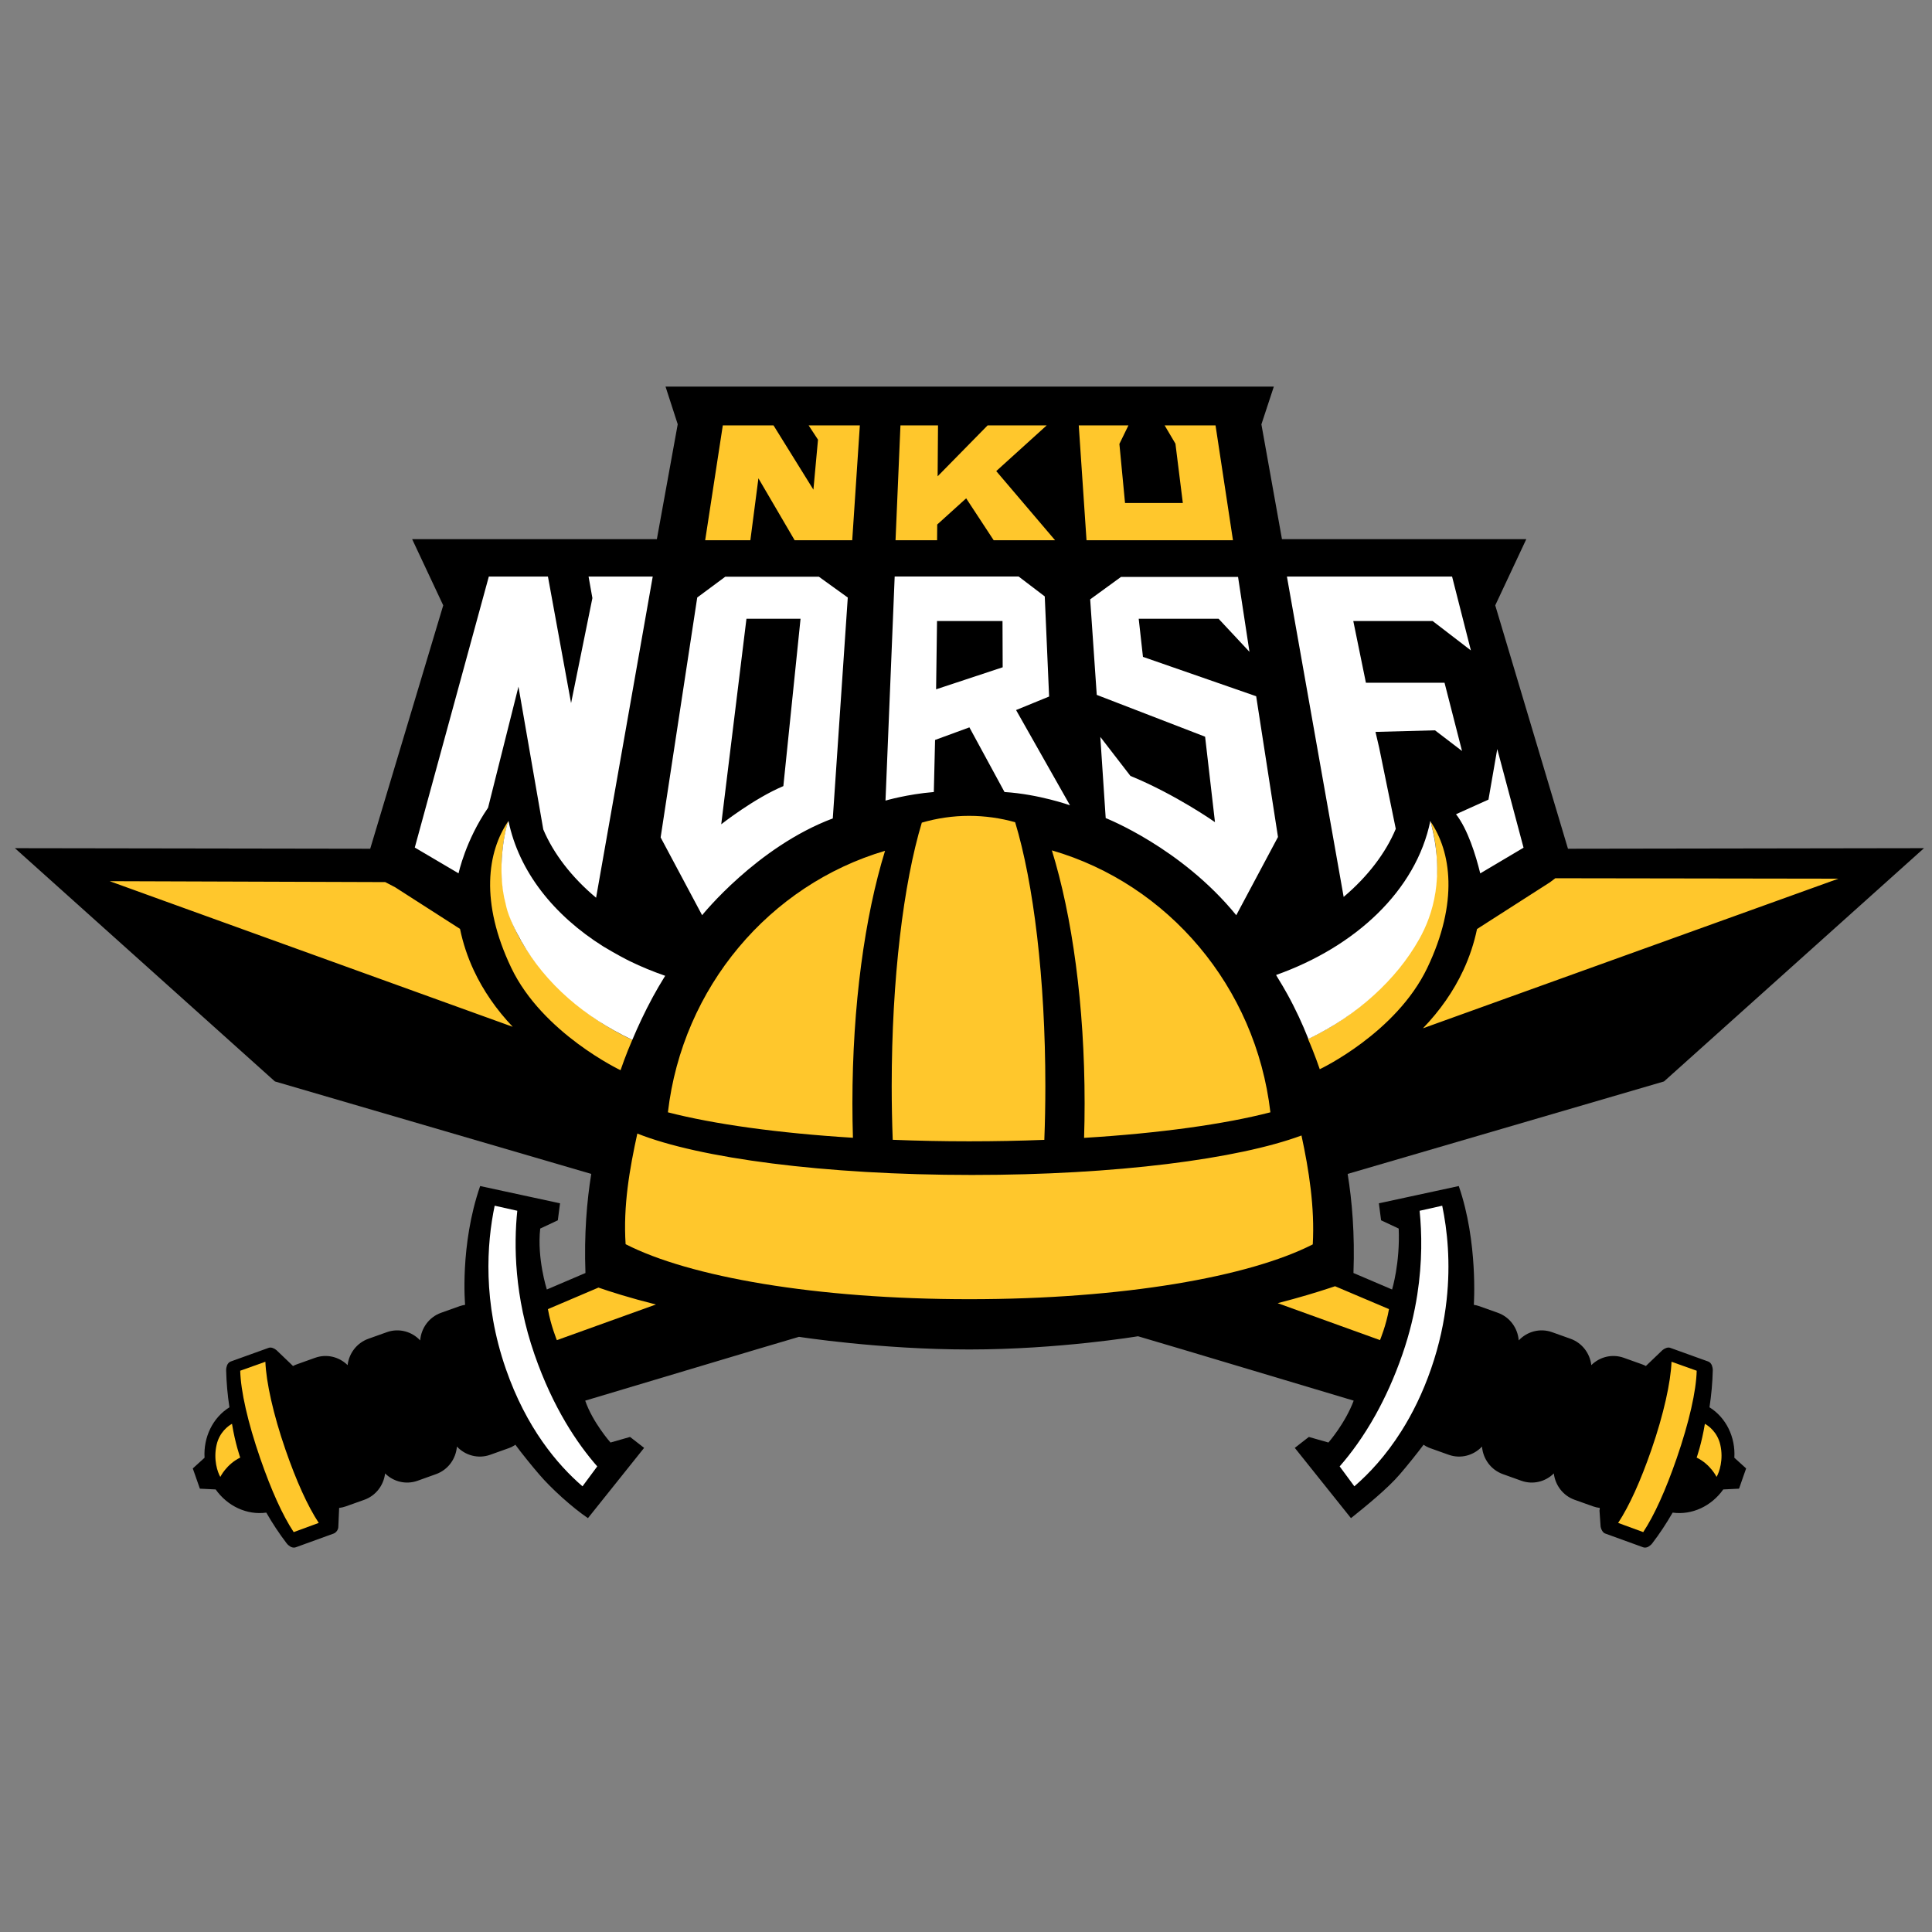
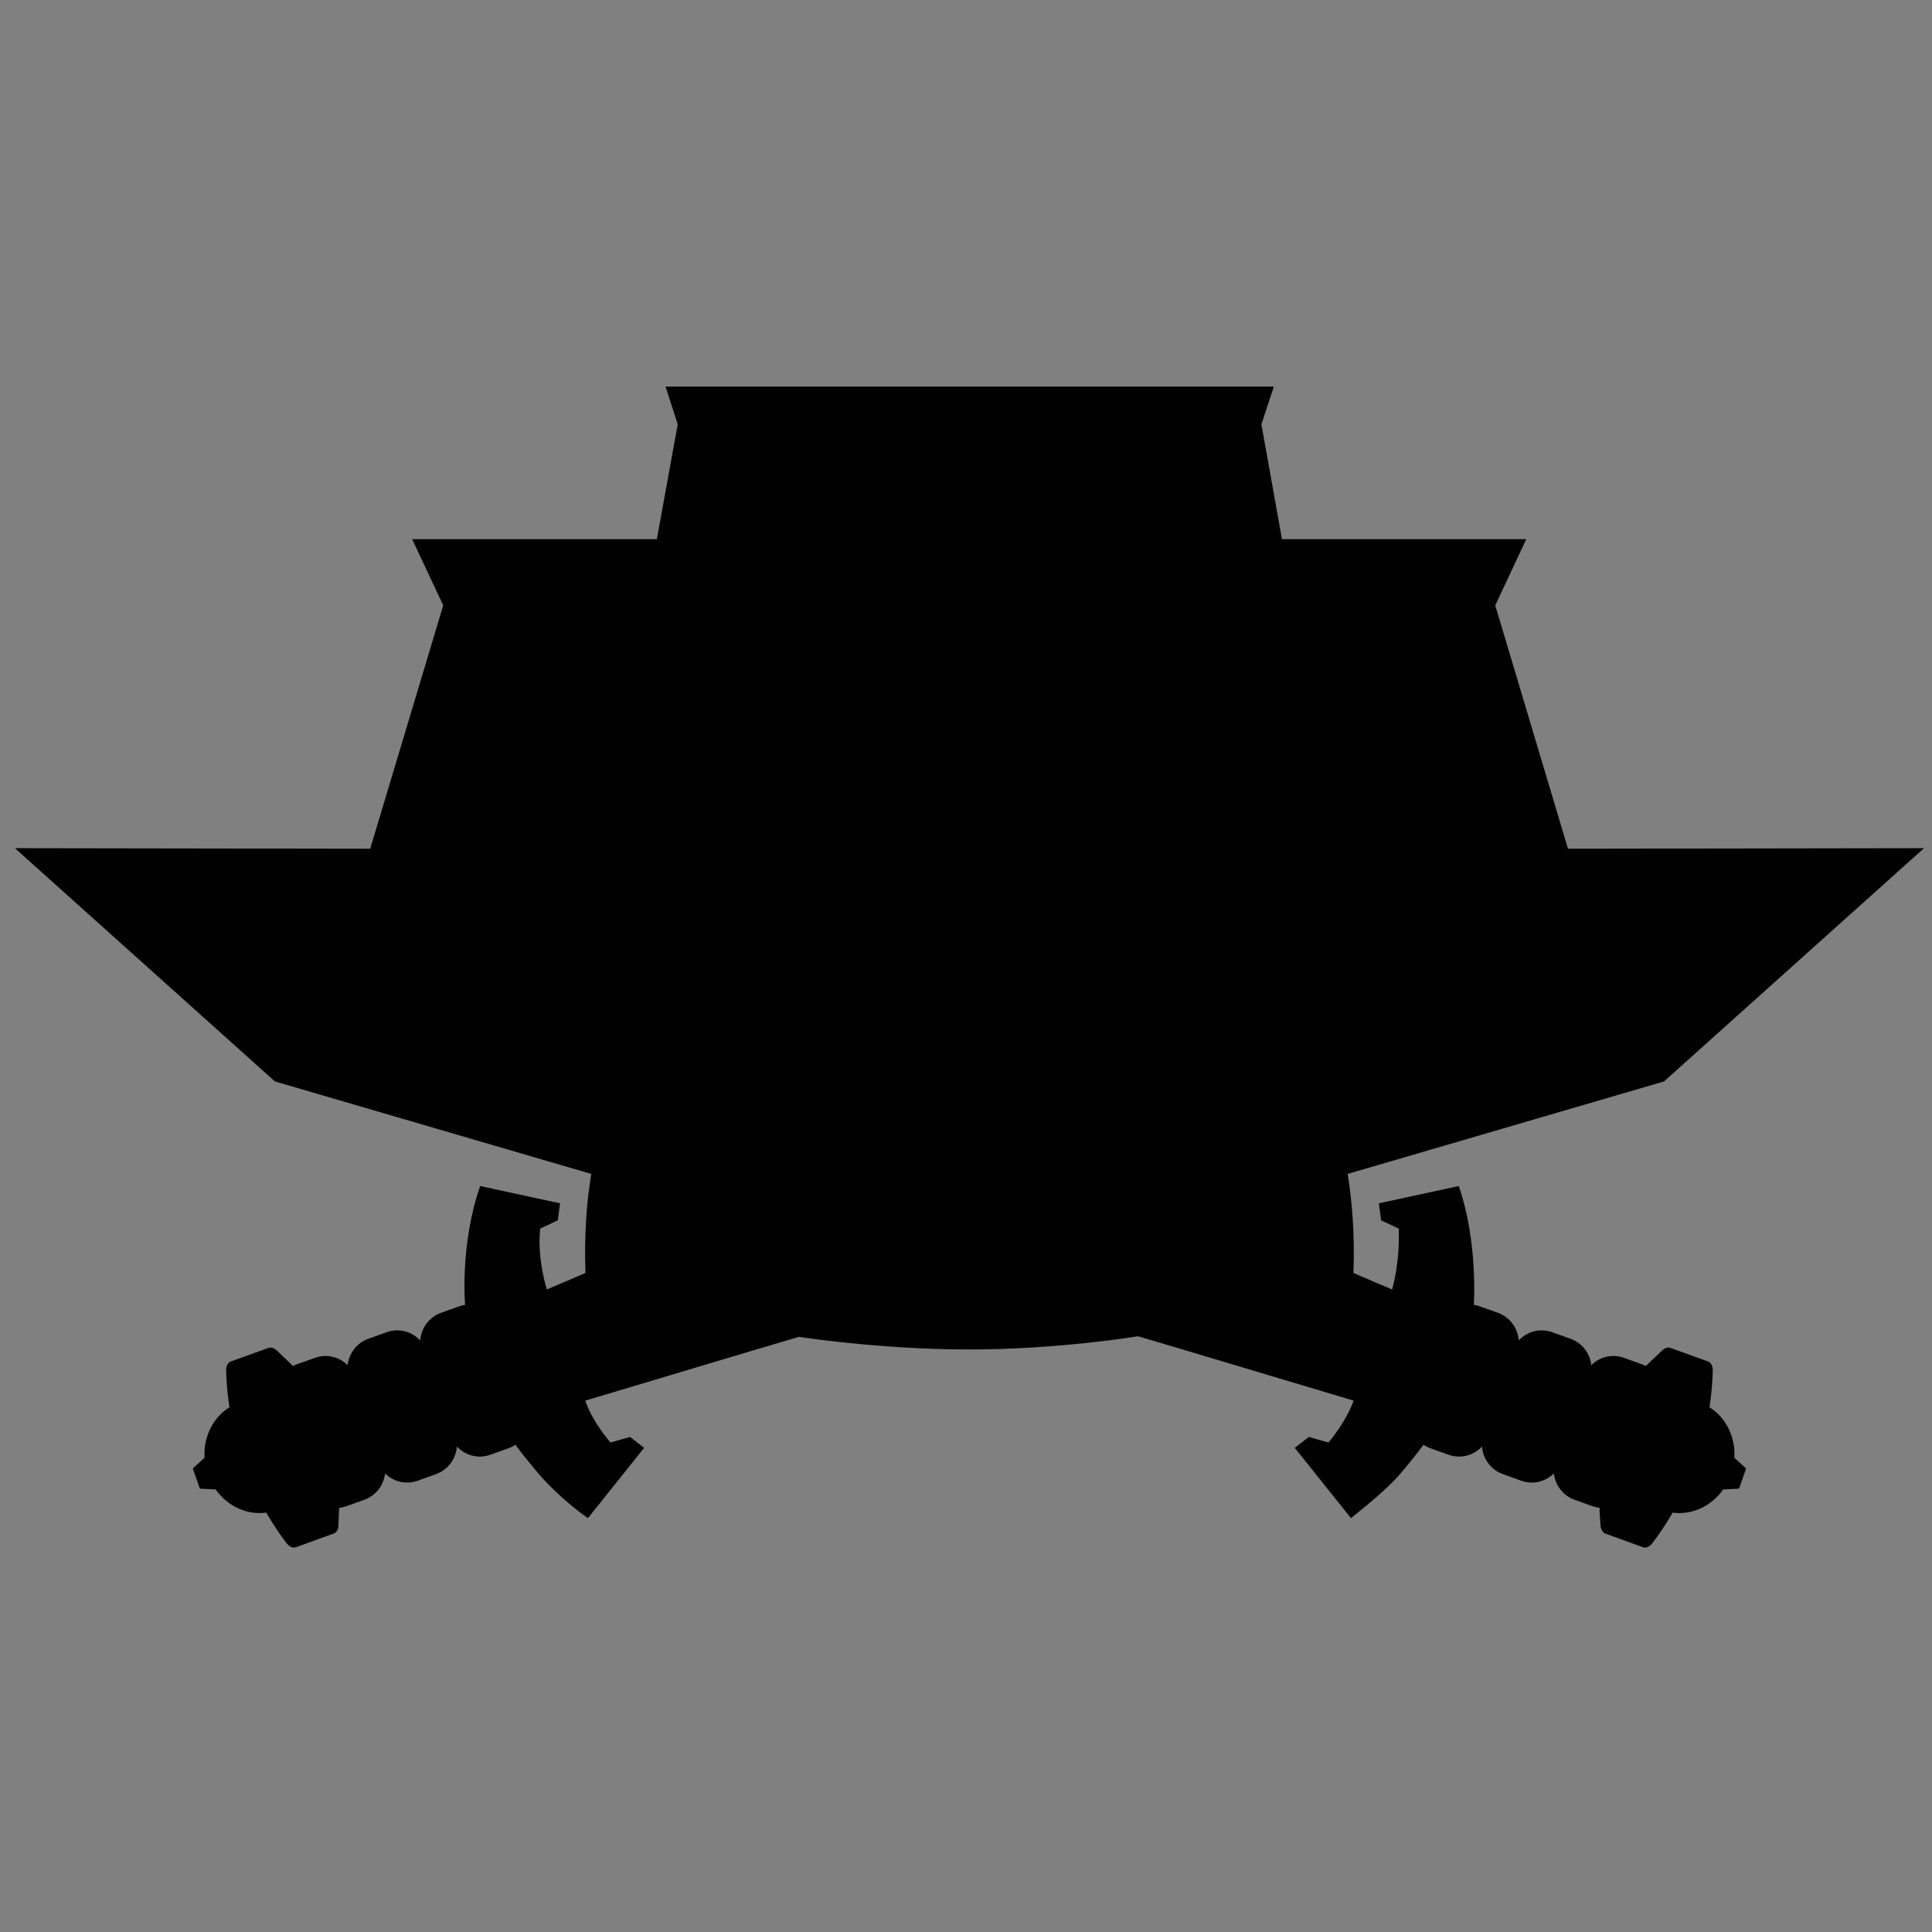
<svg xmlns="http://www.w3.org/2000/svg" width="250px" height="250px" viewBox="0 0 250 250" version="1.1">
  <rect x="0" y="0" width="250" height="250" fill="#808080" stroke="none" />
  <title>NKY</title>
  <desc>Created with Sketch.</desc>
  <defs />
  <g id="Page-1" stroke="none" stroke-width="1" fill="none" fill-rule="evenodd">
    <g id="NKY" fill-rule="nonzero">
      <g id="Northern_Kentucky_Norse_logo" transform="translate(0, 48)">
        <g id="Group" transform="translate(125.052, 77.653) scale(-1, 1) rotate(-180) translate(-125.052, -77.653) translate(0.299, 0.523)">
          <g transform="translate(0.611, 0.743)" id="Shape">
            <path d="M223.514,13.409 C223.675,16.069 222.451,18.601 220.297,19.936 C220.54,21.531 220.685,23.129 220.723,24.727 C220.726,24.855 220.712,24.981 220.682,25.093 C220.617,25.467 220.412,25.764 220.105,25.871 L215.213,27.632 C214.915,27.742 214.496,27.575 214.209,27.332 L212.509,25.704 C212.498,25.707 212.14,25.344 212.066,25.278 C211.913,25.357 211.758,25.431 211.596,25.489 L209.204,26.343 C207.693,26.881 206.083,26.458 205.006,25.393 C204.826,26.909 203.828,28.263 202.316,28.804 L199.93,29.656 C198.364,30.216 196.688,29.743 195.614,28.591 C195.488,30.172 194.477,31.606 192.908,32.166 L190.521,33.018 C190.281,33.1 190.04,33.16 189.802,33.198 C189.802,33.198 190.368,41.317 187.854,48.566 L177.516,46.332 L177.803,44.133 L180.08,43.065 C180.274,38.603 179.224,35.181 179.224,35.181 L174.227,37.314 C174.413,42.374 174.039,46.684 173.476,50.136 L214.412,62.103 L248.055,92.286 L201.985,92.215 L192.574,123.707 L196.592,132.274 L164.975,132.274 L162.315,147.128 L163.922,152.011 L85.21,152.011 L86.787,147.141 L84.089,132.274 L52.422,132.274 L56.443,123.707 L46.996,92.215 L1.02,92.286 L34.663,62.103 L75.599,50.136 C75.036,46.684 74.661,42.374 74.847,37.314 L69.851,35.181 C69.851,35.181 68.56,39.204 68.995,43.065 L71.272,44.133 L71.559,46.332 L61.221,48.566 C58.57,40.902 59.275,33.198 59.275,33.198 C59.034,33.16 58.794,33.1 58.553,33.018 L56.167,32.166 C54.598,31.606 53.587,30.172 53.461,28.591 C52.387,29.743 50.711,30.216 49.145,29.656 L46.758,28.804 C45.247,28.263 44.249,26.909 44.069,25.393 C42.992,26.458 41.382,26.881 39.87,26.343 L37.478,25.489 C37.317,25.431 37.161,25.357 37.008,25.278 C36.937,25.344 36.576,25.707 36.565,25.704 L34.865,27.332 C34.578,27.575 34.16,27.742 33.862,27.632 L28.969,25.871 C28.663,25.764 28.458,25.467 28.392,25.093 C28.362,24.981 28.349,24.855 28.354,24.727 C28.39,23.129 28.534,21.531 28.778,19.936 C26.624,18.601 25.399,16.069 25.56,13.409 L24.038,12.027 L24.073,11.926 L24.071,11.926 L24.426,10.916 L24.921,9.501 L24.956,9.406 L26.996,9.307 C28.526,7.139 31.049,5.962 33.548,6.309 C34.349,4.913 35.229,3.58 36.194,2.319 C36.273,2.215 36.363,2.13 36.456,2.059 C36.738,1.811 37.082,1.715 37.385,1.83 L42.273,3.602 C42.571,3.706 42.882,4.11 42.869,4.479 L42.975,6.915 C43.268,6.95 43.558,7.013 43.842,7.117 L46.234,7.969 C47.745,8.51 48.74,9.864 48.921,11.38 C49.995,10.312 51.608,9.892 53.119,10.43 L55.505,11.285 C57.074,11.844 58.089,13.278 58.214,14.857 C59.286,13.71 60.961,13.234 62.528,13.794 L64.914,14.646 C65.231,14.758 65.523,14.914 65.794,15.092 C65.805,15.075 65.819,15.059 65.83,15.042 L65.819,15.037 C66.436,14.185 68.06,12.167 68.853,11.263 C70.381,9.463 73.109,6.991 75.17,5.593 L82.438,14.685 C82.438,14.685 80.585,16.135 80.615,16.099 L78.086,15.378 C78.086,15.378 75.771,18 74.817,20.797 L96.873,27.395 L102.477,29.055 C102.477,29.055 112.911,27.419 124.509,27.419 C136.109,27.419 146.349,29.129 146.349,29.129 L152.204,27.395 L174.257,20.797 C173.156,17.853 170.988,15.378 170.988,15.378 L168.46,16.099 C168.49,16.135 166.636,14.685 166.636,14.685 L173.905,5.593 C175.763,7.076 178.696,9.463 180.222,11.263 C181.014,12.167 182.638,14.185 183.256,15.037 L183.245,15.042 C183.259,15.059 183.272,15.075 183.28,15.092 C183.551,14.914 183.844,14.758 184.161,14.646 L186.547,13.794 C188.113,13.234 189.789,13.71 190.86,14.857 C190.986,13.278 192,11.844 193.569,11.285 L195.955,10.43 C197.467,9.892 199.08,10.312 200.154,11.38 C200.334,9.864 201.329,8.51 202.841,7.969 L205.233,7.117 C205.517,7.013 205.807,6.95 206.099,6.915 C206.099,6.617 206.088,6.475 206.053,6.735 L206.209,4.479 C206.277,4.102 206.504,3.706 206.802,3.602 L211.689,1.83 C211.993,1.715 212.337,1.811 212.619,2.059 C212.714,2.13 212.802,2.215 212.881,2.319 C213.846,3.58 214.726,4.913 215.527,6.309 C218.025,5.962 220.548,7.139 222.079,9.307 L224.118,9.406 L224.154,9.501 L224.156,9.501 L224.648,10.916 L225.004,11.926 L225.037,12.027 L223.514,13.409 L223.514,13.409 Z" fill="#000000" />
-             <path d="M92.621,3.785 L90.34,18.644 L96.187,18.644 L97.23,10.634 L101.915,18.644 L109.368,18.644 L110.354,3.785 L103.726,3.785 L104.939,5.633 L104.345,12.102 L99.182,3.785 L92.621,3.785 L92.621,3.785 Z M115.608,3.785 L114.972,18.644 L120.349,18.644 L120.366,16.612 L124.112,13.224 L127.67,18.644 L135.614,18.644 L128.003,9.699 L134.533,3.785 L126.888,3.785 L120.418,10.374 L120.469,3.785 L115.608,3.785 L115.608,3.785 Z M138.681,3.785 L139.685,18.644 L158.635,18.644 L156.38,3.785 L149.794,3.785 L151.191,6.153 L152.148,13.83 L144.669,13.83 L143.939,6.183 L145.109,3.785 L138.681,3.785 L138.681,3.785 Z M124.5,54.311 C122.373,54.311 120.32,54.622 118.371,55.19 C116.004,63.039 114.476,75.382 114.476,89.273 C114.476,91.644 114.524,93.965 114.608,96.229 C117.804,96.357 121.108,96.425 124.5,96.425 C127.832,96.425 131.084,96.36 134.225,96.237 C134.313,93.97 134.358,91.644 134.358,89.273 C134.358,75.353 132.825,62.981 130.45,55.135 C128.555,54.603 126.561,54.312 124.5,54.312 L124.5,54.311 Z M64.884,54.968 C62.137,58.95 61.195,65.489 65.243,73.966 C69.291,82.443 79.389,87.224 79.389,87.224 C79.389,87.224 80.07,85.21 80.909,83.298 C73.559,79.895 68.824,74.266 66.747,70.864 C61.971,63.05 64.884,54.968 64.884,54.968 L64.884,54.968 Z M184.148,54.968 C184.148,54.968 187.061,63.05 182.286,70.864 C180.208,74.266 175.695,79.765 168.345,83.17 C169.187,85.082 169.866,87.096 169.866,87.096 C169.866,87.096 179.741,82.443 183.789,73.966 C187.837,65.489 186.895,58.95 184.148,54.968 L184.148,54.968 Z M135.202,58.779 C137.823,67.245 139.439,78.789 139.439,91.511 C139.439,93.019 139.417,94.51 139.37,95.979 C149.137,95.384 157.54,94.21 163.479,92.672 C161.585,76.412 150.224,63.129 135.2,58.777 L135.202,58.779 Z M113.616,58.834 C98.683,63.239 87.403,76.478 85.516,92.672 C91.423,94.199 99.764,95.366 109.459,95.967 C109.415,94.497 109.391,93.012 109.391,91.508 C109.391,78.811 111.002,67.293 113.615,58.834 L113.616,58.834 Z M200.347,62.384 L199.651,62.909 L190.216,68.956 C189.834,70.789 189.242,72.573 188.444,74.286 C187.184,76.992 185.418,79.52 183.22,81.8 L236.98,62.44 L200.347,62.385 L200.347,62.384 Z M13.277,62.764 L19.094,64.868 L65.434,81.608 C63.321,79.38 61.614,76.916 60.39,74.286 C59.589,72.568 58.997,70.777 58.617,68.939 L50.216,63.549 L48.938,62.882 L13.279,62.764 L13.277,62.764 Z M81.56,95.421 C80.557,99.998 79.719,104.772 80.044,109.737 C88.255,113.951 104.597,116.855 124.527,116.855 C144.416,116.855 160.727,113.963 168.962,109.763 C169.227,104.991 168.475,100.181 167.502,95.672 C159.29,98.712 143.522,100.78 124.86,100.78 C105.684,100.78 89.539,98.599 81.56,95.421 L81.56,95.421 Z M171.845,115.178 C171.624,115.254 171.392,115.331 171.14,115.413 C169.514,115.951 167.259,116.639 164.422,117.371 L177.662,122.15 C177.665,122.145 178.466,120.217 178.824,118.139 L171.845,115.178 L171.845,115.178 Z M76.529,115.353 L69.99,118.139 C70.351,120.22 71.147,122.155 71.147,122.155 L83.96,117.542 C80.552,116.682 78.06,115.883 76.529,115.353 L76.529,115.353 Z M33.43,124.951 L30.175,126.111 C30.235,128.717 31.148,132.781 32.764,137.454 C34.199,141.594 35.643,144.802 37.094,146.995 L40.336,145.804 C38.893,143.609 37.439,140.398 36.018,136.293 C34.446,131.749 33.531,127.572 33.43,124.951 L33.43,124.951 Z M215.384,124.951 C215.285,127.572 214.37,131.748 212.795,136.293 C211.374,140.398 209.921,143.609 208.477,145.804 L211.723,146.995 C213.169,144.802 214.615,141.594 216.05,137.453 C217.665,132.781 218.582,128.717 218.642,126.111 L215.384,124.951 L215.384,124.951 Z M29.111,132.982 C29.111,132.982 29.071,133.005 29,133.046 C28.639,133.261 27.505,134.048 27.125,135.67 C26.669,137.614 27.252,139.27 27.599,139.852 C27.599,139.852 28.379,138.228 30.174,137.351 C30.174,137.351 29.524,135.527 29.111,132.982 L29.111,132.982 Z M219.7,132.982 C219.287,135.527 218.637,137.351 218.637,137.351 C220.435,138.228 221.212,139.852 221.212,139.852 C221.556,139.27 222.144,137.614 221.69,135.67 C221.31,134.048 220.175,133.261 219.811,133.045 C219.74,133.004 219.7,132.981 219.7,132.981 L219.7,132.982 Z" fill="#FFC72C" transform="translate(125.128, 75.39) scale(-1, 1) rotate(-180) translate(-125.128, -75.39) " />
-             <path d="M114.861,9.713 L113.673,38.707 C113.673,38.707 116.504,37.874 119.926,37.598 L120.088,30.86 L124.53,29.23 L129.074,37.598 C133.511,37.874 137.544,39.313 137.544,39.313 L130.569,26.99 L134.844,25.24 L134.281,12.285 L130.902,9.712 L114.86,9.712 L114.861,9.713 Z M62.343,9.717 L52.763,44.781 C52.763,44.781 58.424,48.126 58.427,48.118 C58.427,48.118 59.334,43.85 62.245,39.631 L66.179,23.966 L69.39,42.438 C70.705,45.557 73.059,48.63 76.224,51.276 L83.553,9.719 L75.25,9.719 L75.746,12.501 L72.987,26.092 L69.993,9.719 L62.344,9.719 L62.343,9.717 Z M165.617,9.717 L167.672,21.316 L167.988,23.099 L172.959,51.17 C176.089,48.523 178.41,45.465 179.703,42.362 L177.555,31.865 L177.077,29.817 L184.777,29.612 L188.275,32.287 L186.011,23.454 L175.838,23.454 L174.204,15.467 L184.468,15.467 L189.422,19.273 L186.988,9.714 L179.411,9.714 L177.429,9.714 L165.62,9.714 L165.617,9.717 Z M92.938,9.739 L89.312,12.427 L84.576,43.471 L89.944,53.537 C89.944,53.537 97.018,44.708 106.853,41.013 L108.792,12.431 L105.055,9.739 L92.938,9.739 L92.938,9.739 Z M144.152,9.76 L140.159,12.666 L141.009,25.028 L155.03,30.439 L156.307,41.495 C156.307,41.495 151.223,37.913 145.365,35.513 L141.47,30.465 L142.166,40.971 C142.166,40.971 151.925,44.782 159.062,53.538 L164.461,43.416 L161.638,25.203 L146.988,20.108 L146.438,15.176 L156.773,15.176 L160.771,19.456 L159.293,9.761 L144.153,9.761 L144.152,9.76 Z M95.681,15.175 L102.681,15.175 L100.456,36.831 C96.651,38.429 92.417,41.773 92.417,41.773 L95.681,15.175 L95.681,15.175 Z M120.341,15.47 L128.814,15.47 L128.836,21.456 L120.221,24.307 L120.341,15.47 L120.341,15.47 Z M192.834,32.033 L191.697,38.58 L187.498,40.47 C189.023,42.426 190.056,45.774 190.633,48.126 L196.237,44.802 L192.833,32.034 L192.834,32.033 Z M64.887,41.335 C64.416,42.411 63.333,47.642 64.511,52.033 L64.613,52.485 C64.947,53.856 65.795,55.557 66.514,56.829 C66.533,56.865 66.552,56.902 66.574,56.94 C68.123,59.658 70.179,62.139 72.655,64.31 C75.044,66.404 77.823,68.209 80.911,69.665 C80.917,69.649 80.927,69.635 80.933,69.618 C81.649,67.922 82.508,66.07 83.517,64.207 C83.538,64.164 83.565,64.121 83.589,64.075 C84.04,63.247 84.522,62.414 85.033,61.592 C85.079,61.521 85.122,61.449 85.165,61.378 C83.585,60.829 82.058,60.205 80.604,59.492 C80.123,59.263 78.699,58.512 77.136,57.568 C70.781,53.569 66.237,47.914 64.887,41.335 L64.887,41.335 Z M184.176,41.335 C182.326,50.342 174.493,57.623 164.218,61.271 C164.24,61.307 164.256,61.347 164.278,61.382 C164.365,61.522 164.442,61.666 164.53,61.805 C164.932,62.458 165.315,63.106 165.67,63.751 C166.761,65.725 167.629,67.636 168.318,69.362 C168.343,69.425 168.373,69.487 168.395,69.55 C171.604,68.01 174.467,66.089 176.903,63.857 C179.289,61.673 181.223,59.32 182.737,56.633 C184.484,53.528 186.133,48.529 184.176,41.335 L184.176,41.335 Z M63.1,91.129 C62.067,96.078 61.549,103.602 64.539,112.226 C67.196,119.9 71.231,124.653 74.465,127.439 L76.374,124.861 C73.816,121.947 70.652,117.298 68.247,110.353 C65.653,102.862 65.564,96.266 66.026,91.782 L63.1,91.129 L63.1,91.129 Z M185.712,91.129 L182.786,91.786 C183.081,94.648 183.148,98.369 182.487,102.638 C182.11,105.052 181.503,107.644 180.565,110.353 C179.513,113.395 178.31,115.999 177.08,118.209 C175.503,121.038 173.877,123.223 172.441,124.861 L174.342,127.439 C176.239,125.805 178.409,123.493 180.415,120.317 C181.834,118.075 183.173,115.402 184.272,112.226 C185.357,109.096 185.976,106.115 186.279,103.346 C186.815,98.482 186.37,94.28 185.711,91.129 L185.712,91.129 Z" fill="#FFFFFF" transform="translate(124.5, 68.575) scale(-1, 1) rotate(-180) translate(-124.5, -68.575) " />
          </g>
        </g>
      </g>
    </g>
  </g>
</svg>